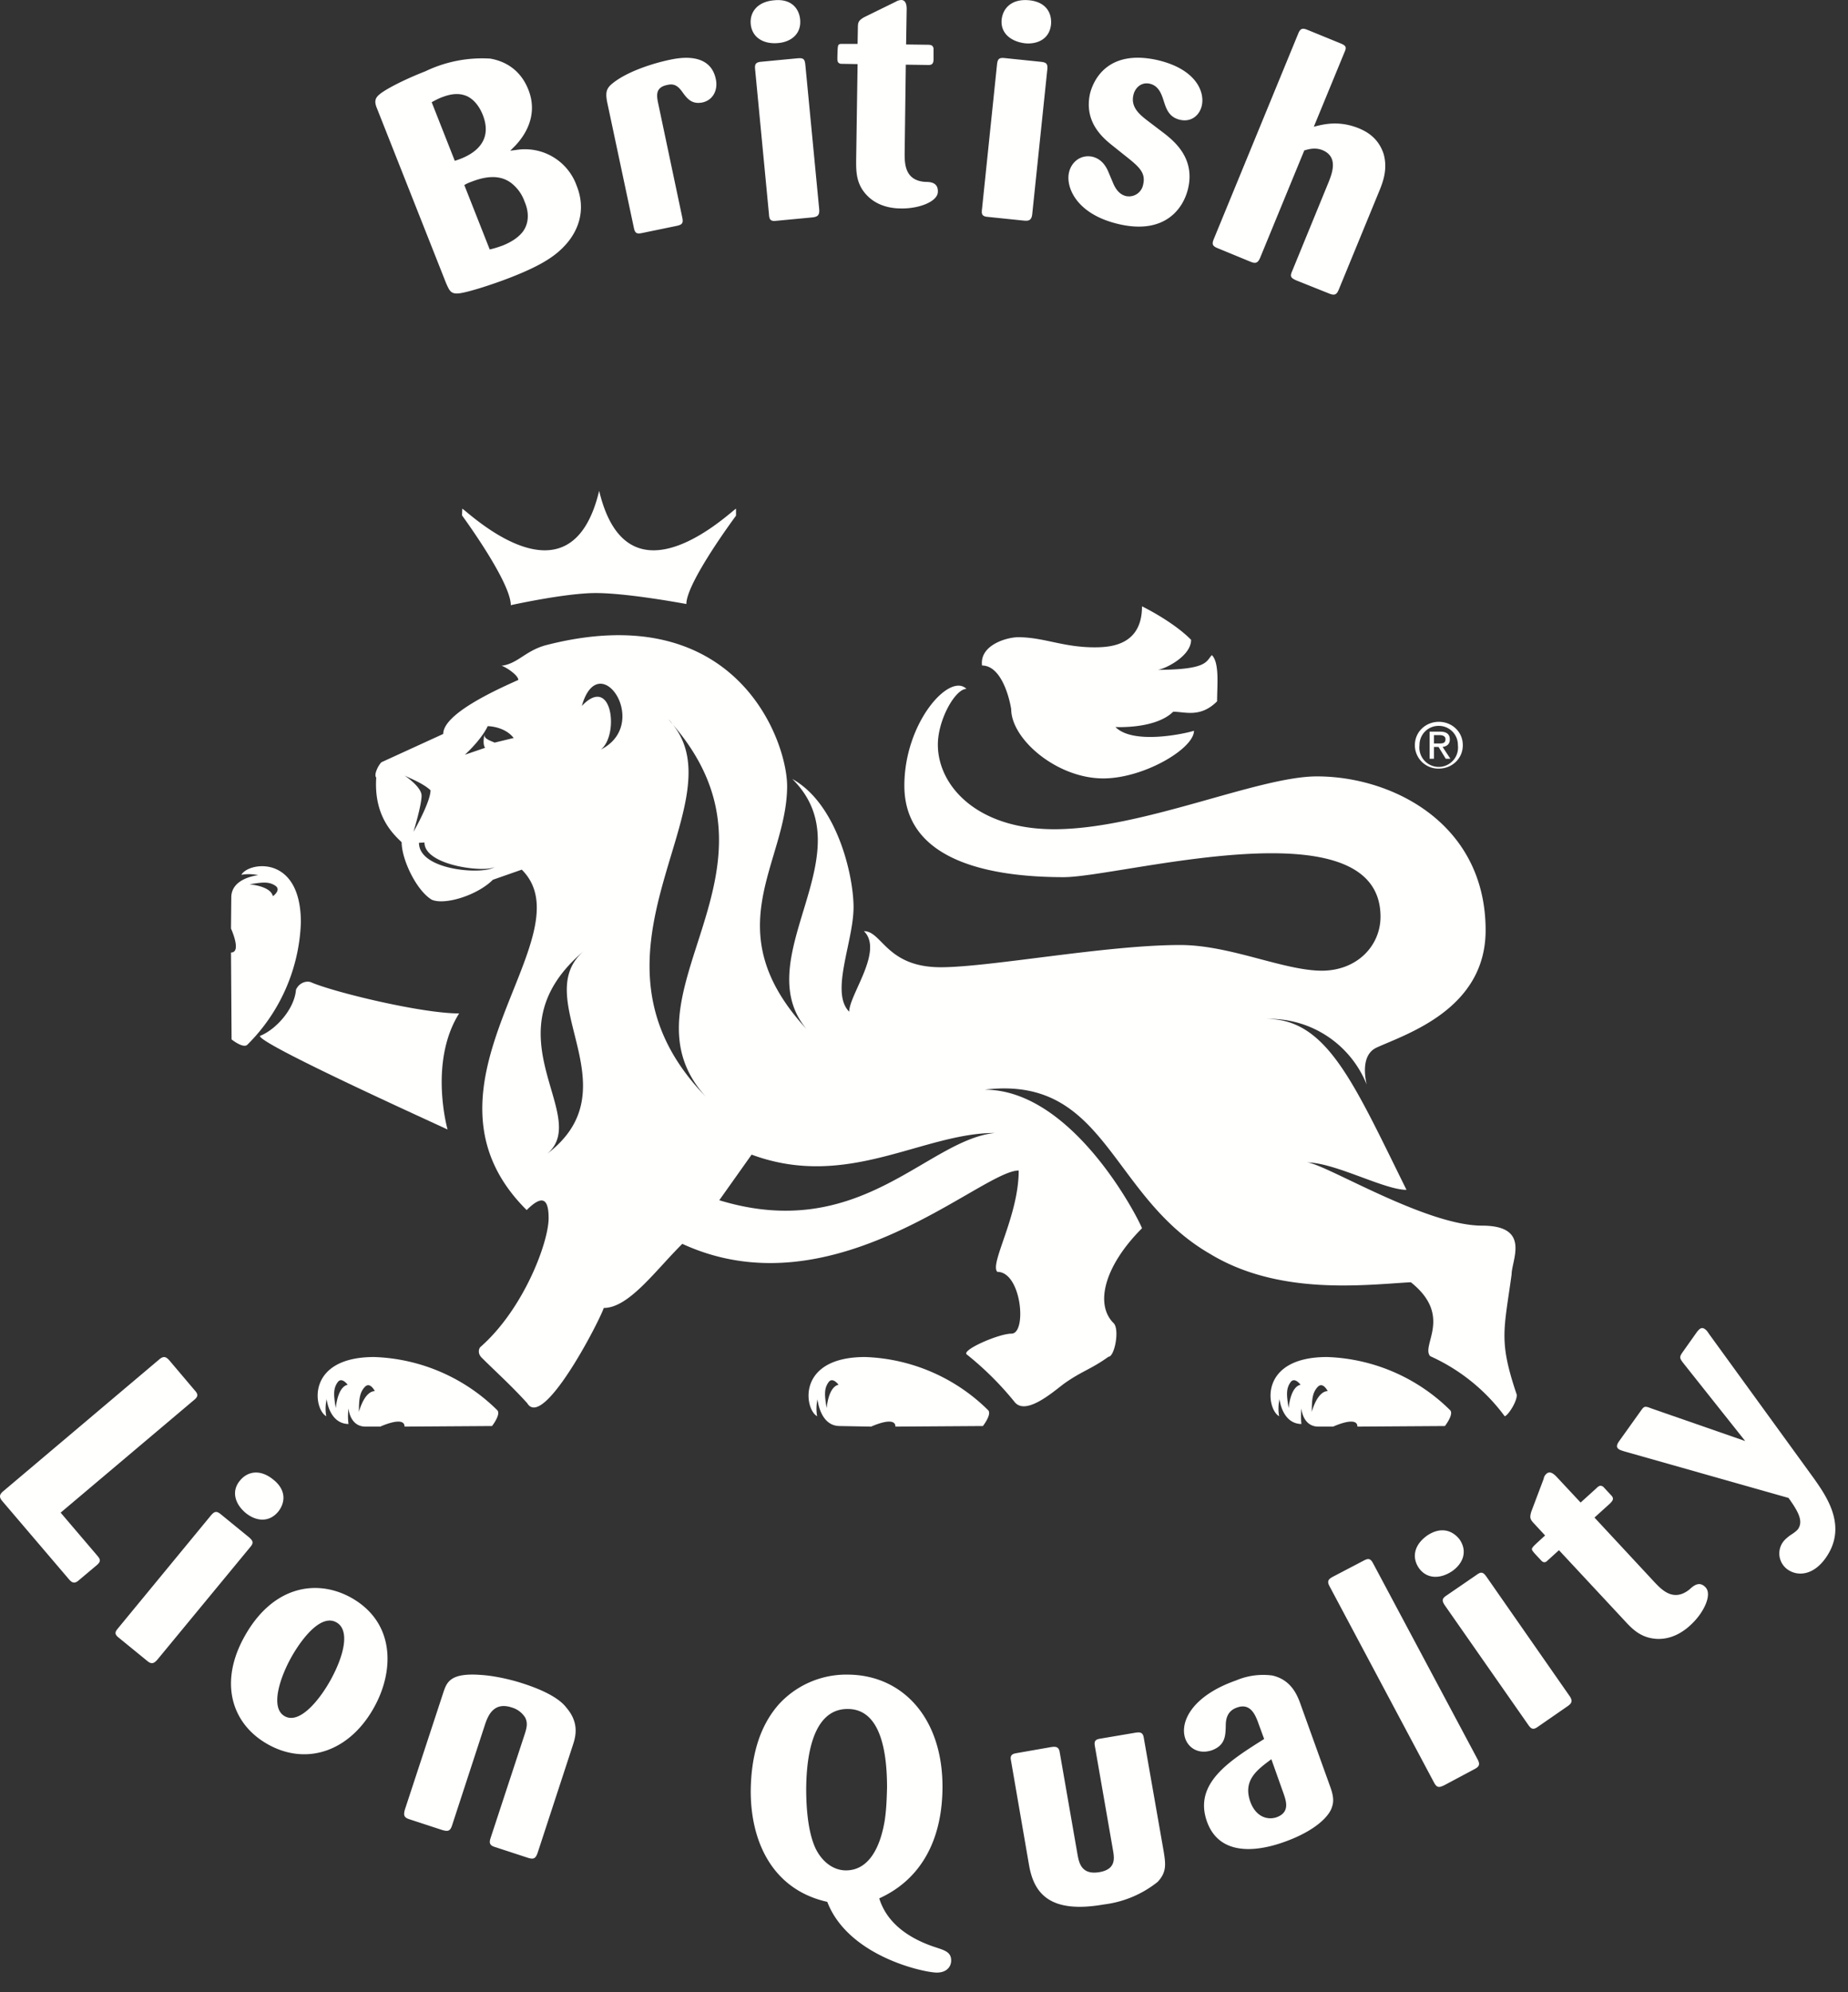
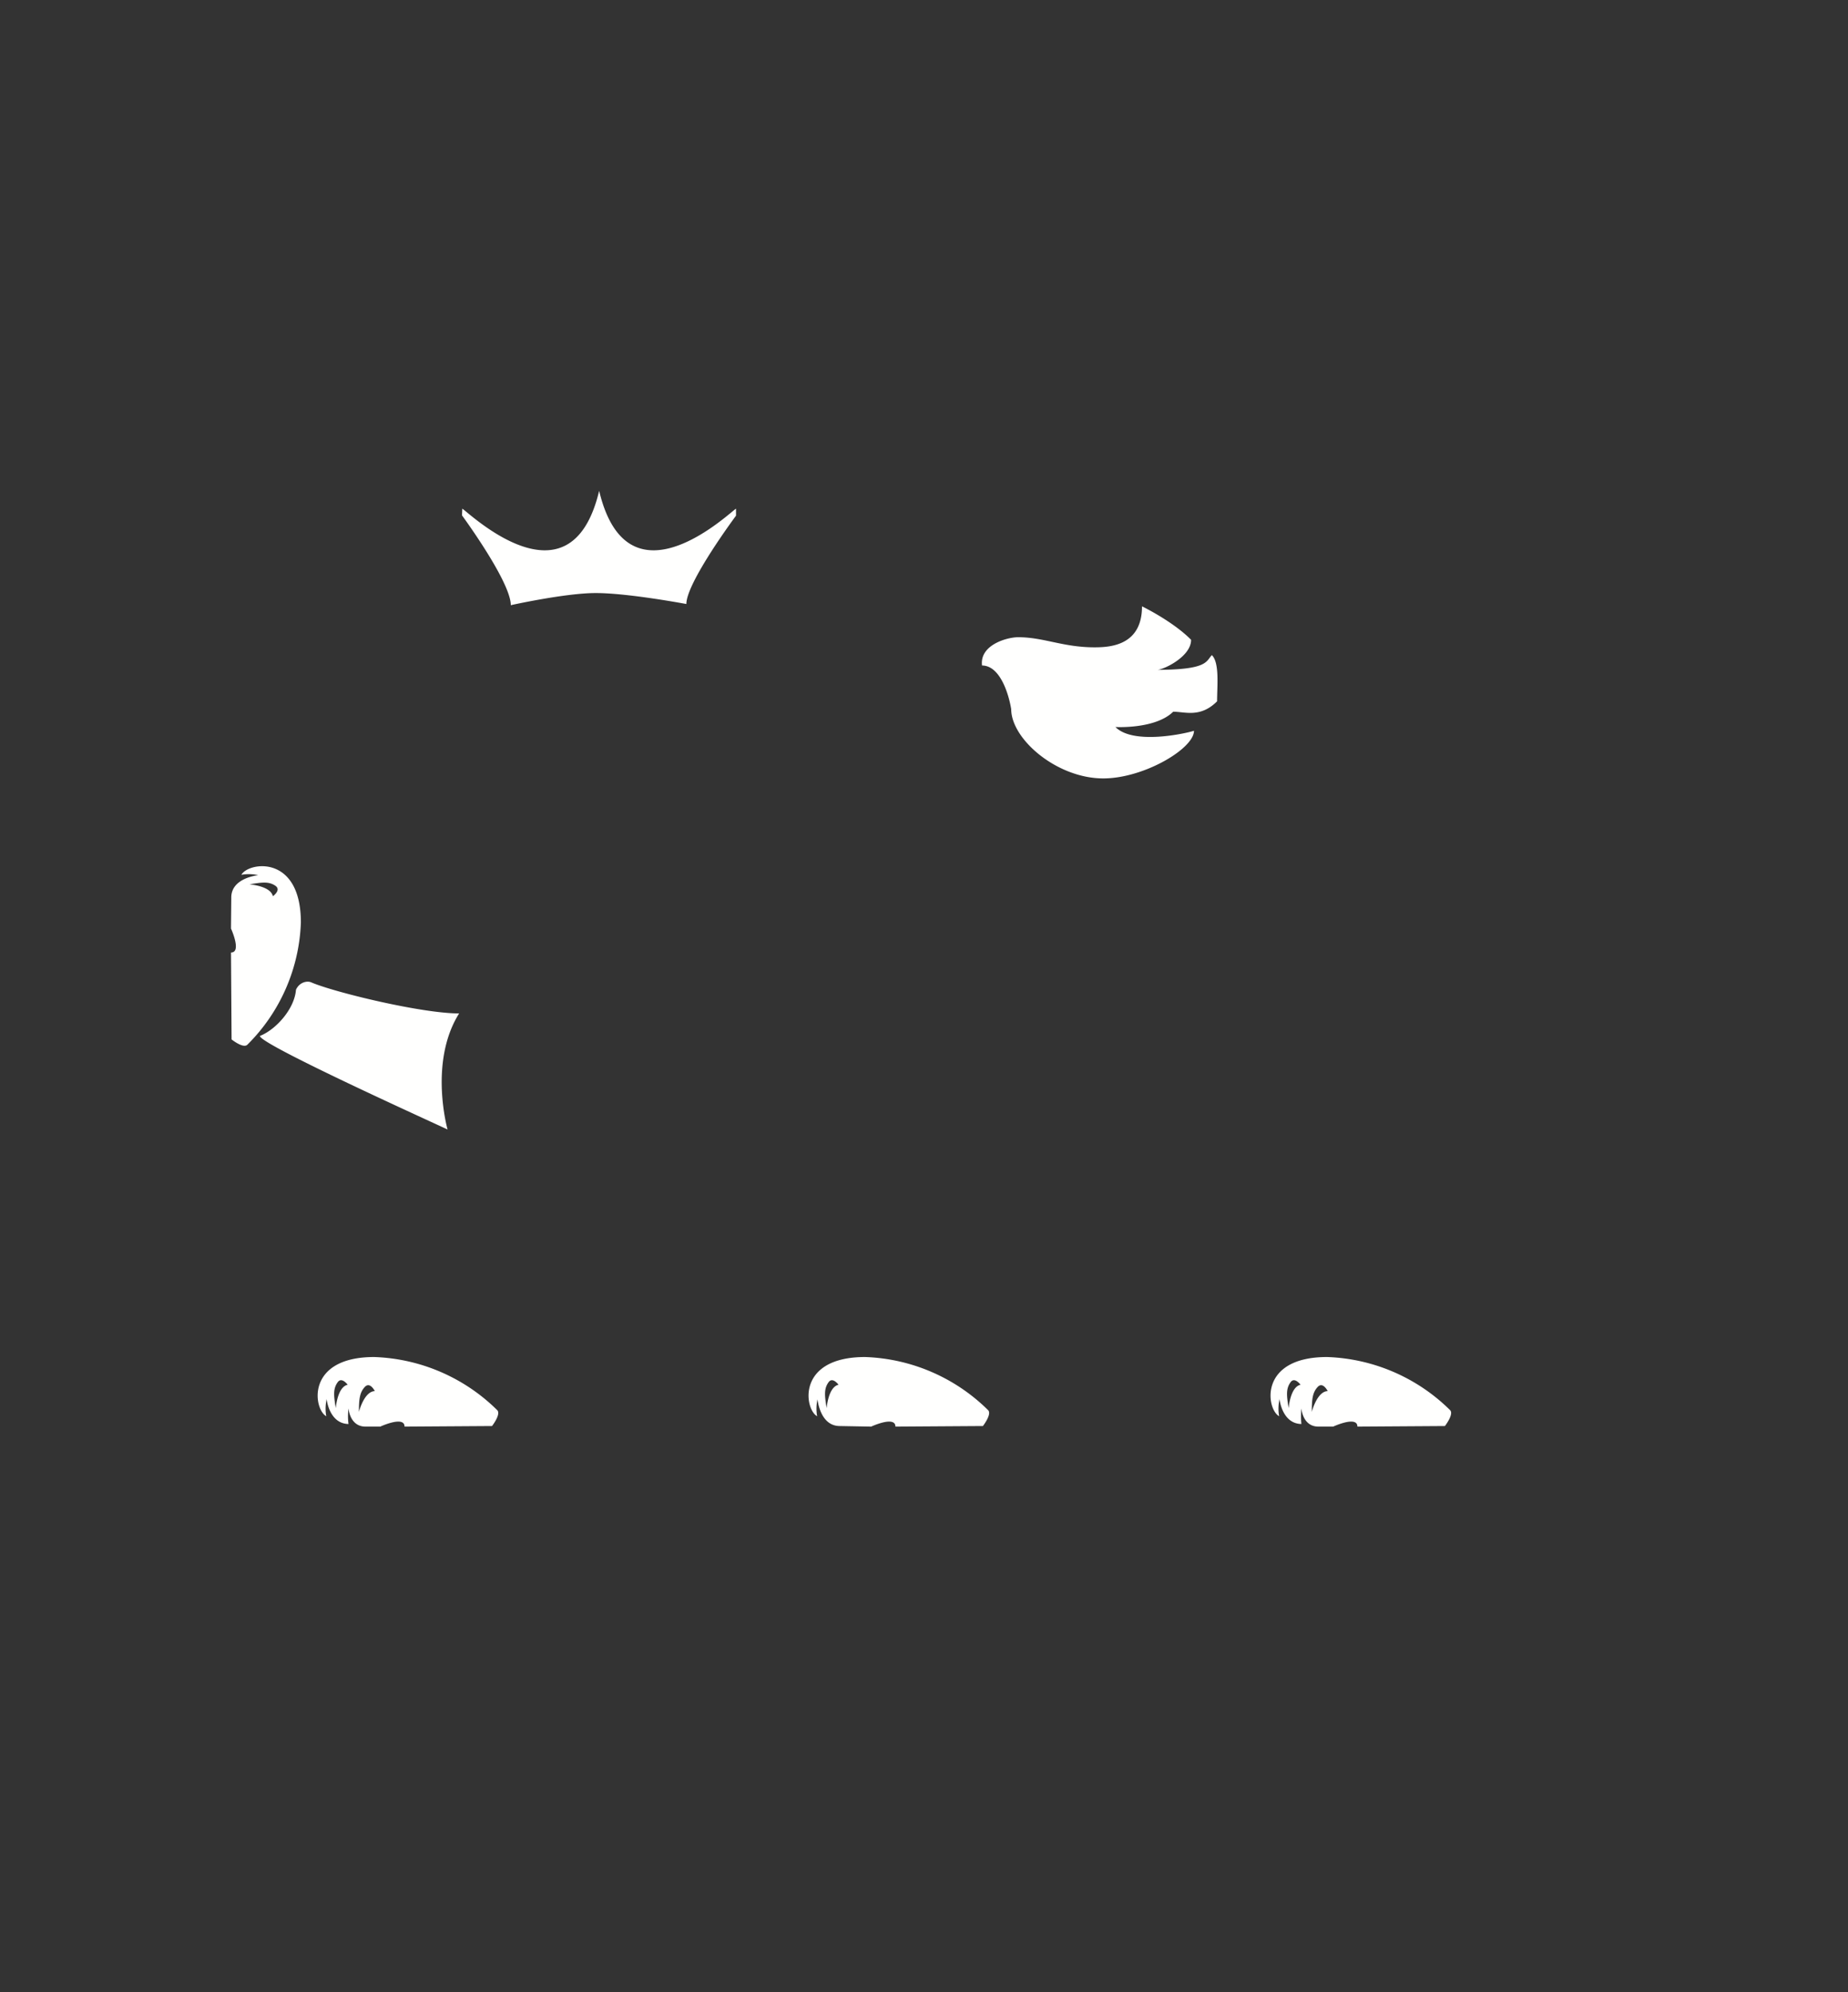
<svg xmlns="http://www.w3.org/2000/svg" width="64" height="69" viewBox="0 0 64 69">
  <rect x="0" y="0" width="64" height="69" fill="#333333" stroke="none" />
  <path fill="#fffffe" d="M37.91 22.42c.57 0 1.64-.08 1.64-1.42.54.27 1.26.71 1.7 1.16 0 .62-1.07 1.09-1.22 1.04 1.82 0 1.73-.3 1.94-.51.27.27.18 1.07.18 1.6-.58.58-1.11.36-1.52.36-.62.61-2 .53-2 .53.62.63 2.45.22 2.72.13 0 .62-1.74 1.65-3.14 1.65-1.61 0-3.19-1.36-3.19-2.4-.09-.54-.39-1.51-1.01-1.51-.09-.71.86-.98 1.25-.98.89 0 1.55.35 2.65.35M16 17.85l.01-.23c.09 0 3.73 3.62 4.74-.62 1.01 4.24 4.65.62 4.74.62v.24s-1.72 2.31-1.72 3.06c0 0-2.01-.38-3.14-.38-1.05 0-2.94.42-2.94.42 0-.81-1.69-3.11-1.69-3.11M15.9 35.1c-1.06 1.69-.4 4.02-.4 4.02-.57-.27-6.5-2.95-6.5-3.24.56-.22 1.2-.94 1.25-1.6.11-.25.37-.32.52-.26.78.34 3.82 1.08 5.13 1.08M45.43 48.9c0-.46.03-.68.21-.87.18-.18.34.15.34.15-.37.01-.55.72-.55.72zm-.8-.13c-.08-.45-.09-.68.06-.89.14-.21.35.08.35.08-.36.08-.41.81-.41.81zM45.96 47c-2.39 0-2.1 1.82-1.66 2.05 0 0-.06-.25.01-.58v-.03c.02.19.16.87.76.88 0 0-.03-.24 0-.54 0 0 .04.63.59.63h.51s.84-.39.84 0l3.03-.02s.32-.41.18-.55A6.36 6.36 0 0 0 45.96 47zM12.43 48.9c0-.46.03-.68.21-.87.18-.18.34.15.34.15-.37.01-.55.72-.55.72zm-.8-.13c-.08-.45-.09-.68.06-.89.14-.21.35.08.35.08-.36.08-.41.81-.41.81zM12.96 47c-2.39 0-2.1 1.82-1.66 2.05 0 0-.06-.25.01-.58v-.03c.02.19.16.87.76.88 0 0-.04-.24 0-.54 0 0 .04.63.59.63h.51s.84-.39.84 0l3.03-.02s.32-.41.18-.55A6.36 6.36 0 0 0 12.96 47zM28.63 48.77c-.08-.45-.09-.68.06-.89.14-.21.35.08.35.08-.36.08-.41.81-.41.81zM29.96 47c-2.39 0-2.1 1.82-1.66 2.05 0 0-.06-.25.01-.58v-.01c.03.23.17.92.76.93l1.1.02s.84-.39.84 0l3.03-.02s.32-.41.18-.55A6.36 6.36 0 0 0 29.96 47zM9.45 31.04c-.08-.36-.81-.41-.81-.41.46-.08.68-.1.9.05.21.15-.09.36-.09.36zm-.51-.73h.01c-.23.03-.92.17-.94.75L8 32.16s.38.83 0 .83L8.02 36s.41.33.55.18a6.27 6.27 0 0 0 1.85-4.23c0-2.38-1.83-2.09-2.06-1.65 0 0 .25-.06.58.01z" />
-   <path fill="#fffffe" d="M26.03 39.99l-1.12 1.58c4.88 1.49 7.17-2.08 9.54-2.33-2.51 0-5.1 1.98-8.42.75zm-2.74-14.91a1.15 1.15 0 0 0-.14-.17l.14.17c2.32 2.85-3.69 7.92 1.15 12.9-3.21-3.54 3.29-7.76-1.15-12.9zm-3.14-.63c1.05-1.11 1.3 1 .66 1.51 1.76-.89-.07-3.59-.66-1.51zm.09 8.47c-3.44 2.88.28 5.72-1.29 7.04 3.02-2.29-.68-5.39 1.29-7.04zm-2.45-7.36c-.32-.41-.9-.41-.9-.41s-.16.4-.79.99l.7-.24c-.08-.11-.05-.34-.02-.46-.03.15.22.22.35.28zm-.64 4.45c-.23.23-2.45 0-2.45-.83l-.19.01c0 .99 2.34 1.12 2.64.82zm-2.55-2.45c0 .33-.28 1.25-.28 1.25s.59-1.03.59-1.44c-.27-.25-.73-.42-.9-.51.16.11.59.43.59.7zm-.6-.7a.14.14 0 0 0-.05-.03l.05.02zm38.35 17.28c-.27 1.96-.45 2.3.18 4.17 0 .27-.33.74-.42.74a6.53 6.53 0 0 0-2.58-2.08c-.33-.37.8-1.39-.67-2.56-1.61.09-4.56.47-6.95-.98-3.49-2.01-3.58-6.2-7.81-5.69 3.04 0 5.3 4.41 5.45 4.8-1.29 1.29-1.65 2.63-.98 3.29.21.22.03 1.16-.18 1.16-.63.45-.92.49-1.55.94-.36.27-1.31 1.11-1.7.63a10.75 10.75 0 0 0-1.66-1.65c-.19-.15 1.11-.72 1.55-.72.54 0 .35-2.14-.49-2.14-.28-.27.74-1.93.74-3.51-1.29 0-6.4 4.96-11.65 2.54-.93.92-1.85 2.22-2.72 2.22-.16.48-2.1 4.23-2.65 3.3-.58-.64-1.07-1.07-1.58-1.58-.16-.16-.08-.33-.05-.36 1.5-1.31 2.37-3.63 2.37-4.47 0-.71-.24-.8-.76-.28-4.35-4.32 2.16-9.47-.17-11.79l-1 .35c-.54.54-1.67.89-2.12.69-.54-.33-1.04-1.4-1.04-1.99-.29-.28-.97-.9-.88-2.24-.09-.09.06-.41.18-.53l2.14-.98c0-.69 1.79-1.51 2.6-1.87 0-.18-.5-.49-.59-.49.57-.07.82-.51 1.53-.71 6.56-1.7 8.36 3.25 8.37 4.87 0 2.68-2.51 4.97.67 8.42-2.07-2.49 2.11-6.08-.49-8.66 1.55.86 2.12 3.34 2.12 4.44 0 1.19-.82 2.95-.15 3.62 0-.59 1.2-2.11.51-2.79.63 0 .78 1.25 2.66 1.25 1.7 0 5.72-.77 8.29-.77 1.74 0 3.58.89 4.92.89 1.23-.01 2.02-.88 2.02-1.87 0-3.95-9-1.37-10.97-1.37-2.48 0-5.52-.53-5.52-3.17 0-2.19 1.57-3.93 2.15-3.35-.39 0-.99 1.07-.99 1.93 0 1.42 1.35 2.93 4.03 2.93 3.05 0 7.05-1.83 9.1-1.83 2.62 0 5.84 1.64 5.84 5.33 0 2.73-2.74 3.59-3.77 4.06-.53.24-.42.97-.35 1.28a3.62 3.62 0 0 0-3.47-2.27c2.09 0 3 2.18 4.85 5.92-.78 0-2.48-.95-3.46-.95.57 0 4.09 2.19 6.08 2.19 1.7 0 1.02 1.19 1.02 1.69zM49.66 25.75v-.29h.19c.1 0 .21.03.21.14 0 .15-.11.15-.23.15zm0 .12h.16l.25.41h.16l-.27-.41c.14-.02.25-.09.25-.26 0-.18-.11-.27-.34-.27h-.36v.94h.15zm-.66-.06c0-.47.38-.81.83-.81.45 0 .83.34.83.81 0 .47-.38.81-.83.81a.81.81 0 0 1-.83-.81zm.16 0a.67.67 0 1 0 1.33 0 .66.66 0 0 0-.66-.67.66.66 0 0 0-.67.67zM2.1 52.39l1.27 1.49c.11.13.13.2-.02.33l-.63.53c-.13.11-.22.09-.33-.04L.08 51.99c-.12-.14-.1-.23.03-.34l5.42-4.58c.14-.11.22-.08.33.04l.88 1.04c.1.11.15.2-.01.33L2.1 52.39M8.52 52.41c-.38-.31-.52-.76-.21-1.13.26-.32.7-.41 1.16-.03.45.36.41.79.17 1.1-.33.4-.78.33-1.12.06zm-3.06 5.06l3.2-3.88c.13-.15.11-.22-.04-.35l-.98-.8c-.16-.13-.23-.07-.33.04l-3.21 3.9c-.1.12-.16.2 0 .33l.98.8c.14.12.23.14.38-.04zM11.65 56.19c-.51-.29-1.15.49-1.54 1.17-.41.72-.77 1.79-.25 2.08.51.29 1.21-.55 1.62-1.31.47-.88.62-1.69.17-1.94zm-3.16.45c.97-1.71 2.48-1.97 3.68-1.3 1.5.85 1.48 2.48.83 3.71-.84 1.6-2.37 2.13-3.73 1.36-1.26-.71-1.7-2.16-.78-3.77zM18.62 64.17c-.07.2-.14.24-.35.17l-1.13-.37c-.17-.05-.21-.13-.15-.31l1.14-3.47c.11-.33.16-.49.06-.7a.81.81 0 0 0-.46-.35c-.65-.22-.84.31-.94.61l-1.14 3.49c-.07.2-.16.19-.34.14l-1.13-.37c-.19-.06-.21-.14-.16-.33l1.33-4.05c.12-.36.23-.7 1.3-.62.48.03 1.04.16 1.44.29 1.13.36 1.43.72 1.53.85.46.54.31 1.02.21 1.32l-1.21 3.7M29.37 59.19c-1.39-.02-1.44 2.12-1.45 2.74 0 .44.02 1.43.32 2.08.2.42.57.76 1.04.77.82.01 1.21-.82 1.36-1.73.06-.4.07-.78.08-1.14 0-1.18-.2-2.71-1.35-2.72zm3.57 8.72c0 .18-.13.41-.5.41-.49-.01-3.07-.58-3.79-2.45-1.92-.43-2.67-2.12-2.65-3.9.02-1.07.26-2.14.98-2.95A3.17 3.17 0 0 1 29.4 58c1.89.03 3.27 1.54 3.24 3.96-.04 2.78-1.73 3.57-2.19 3.79.3.97 1.21 1.46 2 1.71.27.09.5.16.49.45zM40.3 64.12c.07.44.11.72-.21 1.06a3.7 3.7 0 0 1-1.86.78c-1.88.33-2.42-.39-2.59-1.35l-.63-3.65c-.04-.19.08-.22.19-.24l1.2-.21c.14-.02.27-.03.3.18l.62 3.56c.05.26.13.7.76.59.57-.1.51-.48.47-.73l-.63-3.62c-.03-.16-.01-.24.17-.27l1.24-.21c.14-.02.25-.02.28.17l.69 3.94M44.03 60.93c-.5.37-.99.73-.73 1.47.2.55.62.64.91.54.47-.17.33-.56.25-.8zm2.1 1.65c-.08.3-.55.82-1.64 1.21-.42.15-2.17.75-2.69-.7-.47-1.32.77-2.1 1.98-2.86l-.19-.52c-.11-.31-.28-.74-.75-.57-.38.13-.39.47-.39.66-.01.32-.02.65-.48.82-.45.15-.8-.07-.92-.4-.2-.57.22-1.48 1.76-2.02a2.4 2.4 0 0 1 1.25-.17c.67.15.88.7 1 1.05l1 2.78c.08.22.16.48.07.72zM46.04 54.93c-.09-.17-.03-.24.12-.32l1.07-.56c.15-.08.23-.08.32.09l3.62 6.79c.09.17.07.25-.1.34l-1.05.56c-.17.08-.25.1-.35-.08l-3.63-6.82M54.35 58.73c.13.18.08.27-.07.37l-1.04.72c-.16.11-.23.04-.32-.09l-2.89-4.14c-.08-.13-.11-.21.05-.32l1.05-.72c.16-.12.23-.11.35.06zm-4.05-4.32c.35-.25.54-.66.25-1.09-.24-.31-.64-.46-1.12-.14-.48.34-.53.78-.29 1.13.28.39.75.38 1.16.1zM55.22 52.56l2.09 2.25c.25.26.65.68 1.2.24.13-.12.34-.31.56-.07.23.25-.06.88-.52 1.3-.18.17-.61.52-1.2.48-.53-.04-.82-.34-1.07-.61l-2.29-2.46-.43.39c-.09.06-.15.01-.21-.06-.33-.35-.33-.35-.26-.44.01-.03.28-.27.42-.4l-.38-.41c-.14-.15-.16-.2-.1-.41l.43-1.14a.28.28 0 0 1 .09-.17c.13-.13.28.02.35.09l.84.9.53-.48c.1-.1.15-.13.25-.07l.27.29c.12.12.07.19-.04.3l-.53.48M62.83 51.22c.45.64 1.16 1.67.39 2.75-.43.6-.97.63-1.31.39a.68.68 0 0 1-.17-.94c.07-.1.16-.17.25-.24.14-.09.21-.14.28-.22.18-.27.03-.58-.33-1.08l-5.68-1.61c-.16-.05-.17-.06-.2-.08-.12-.08-.03-.21.01-.27l.75-1.05c.12-.17.14-.18.37-.09l3.25 1.13-2.12-2.67c-.15-.19-.17-.23-.06-.39l.51-.72c.06-.07.14-.19.27-.1.04.03.07.05.14.16l3.65 5.03M16.96 8.64c.18-.04.32-.09.46-.14.19-.08.49-.22.69-.48.26-.36.17-.78.06-1.03a1.4 1.4 0 0 0-.49-.67c-.19-.13-.57-.33-1.34-.03-.11.04-.18.07-.26.12zm-1.21-3.07c.32-.1 1.41-.47.97-1.59-.12-.3-.31-.54-.55-.65-.32-.14-.63-.05-.87.04-.13.05-.24.11-.35.17zm-2.62-2.29c.19-.17.83-.51 1.6-.81a4.54 4.54 0 0 1 2.25-.44c.52.09 1.05.39 1.32 1.08.3.76.01 1.44-.45 1.93l-.18.18.23-.03a1.9 1.9 0 0 1 2.07 1.24c.33.82.09 1.59-.49 2.16-.34.34-.84.65-1.85 1.04-.57.22-1.4.49-1.73.53-.28.03-.33-.08-.45-.35l-2.4-6.07c-.09-.22-.06-.34.08-.46zM23.63 7.54c.04.19-.01.24-.18.28l-1.21.25c-.19.04-.25.01-.29-.19l-.92-4.33c-.07-.35-.03-.49.18-.66.54-.44 1.5-.72 1.99-.82.29-.06 1.39-.29 1.59.67.08.37-.09.73-.47.81-.37.07-.53-.14-.7-.38-.12-.16-.25-.29-.5-.23-.43.08-.38.37-.33.62l.84 3.98M28.37 7.24c.02.22-.06.27-.24.29l-1.27.12c-.2.02-.22-.08-.23-.24l-.48-5.02c-.01-.14 0-.23.2-.25l1.26-.12c.21-.02.26.02.28.22zm-1.41-5.75c.43-.04.8-.31.75-.82-.04-.39-.32-.72-.9-.66-.59.05-.85.42-.81.83.05.48.47.7.96.65zM31.37 2.24l-.04 3.07c0 .35 0 .94.71.99.17 0 .45.01.44.34 0 .34-.65.59-1.27.58-.25 0-.81-.04-1.21-.48-.35-.38-.35-.8-.35-1.17l.05-3.35-.58-.01c-.11-.02-.12-.09-.12-.19.01-.48.01-.48.12-.5h.58l.01-.56c0-.2.03-.25.21-.36l1.1-.54a.42.42 0 0 1 .19-.06c.18 0 .19.22.19.31l-.02 1.23.72.01c.14 0 .2.01.23.12v.39c0 .18-.09.2-.24.19l-.72-.01M35.5 1.5c-.49-.06-.86-.35-.81-.83.05-.41.37-.72.96-.66.57.06.78.43.75.83-.05.51-.47.7-.9.66zm.25 5.9l.52-4.99c.02-.2-.03-.25-.23-.27l-1.26-.13c-.2-.02-.23.06-.25.21l-.52 5.01c-.02.16-.02.26.18.28l1.26.13c.18.02.28-.01.3-.24zM40.32 4.62c.37.29 1.06.87.83 1.89-.16.72-.81 1.61-2.37 1.26-1.52-.34-1.87-1.3-1.76-1.79.08-.37.41-.64.82-.55.15.04.38.14.54.51l.16.38c.05.12.17.4.45.47a.5.5 0 0 0 .6-.4c.1-.42-.16-.63-.64-1.01l-.4-.32c-.34-.27-1.02-.82-.8-1.82.09-.36.53-1.56 2.33-1.16 1.34.31 1.65 1.1 1.54 1.58-.07.31-.34.58-.75.49-.39-.09-.48-.38-.57-.66-.07-.22-.17-.52-.48-.59-.31-.07-.52.16-.57.4-.1.45.27.71.57.94l.5.38M46.02 6.29c.12-.31.33-.86-.22-1.09-.27-.11-.52-.02-.63.01l-1.53 3.72c-.08.19-.17.2-.32.14l-1.14-.47c-.21-.08-.21-.16-.14-.33l2.93-7.13c.07-.16.15-.17.3-.11l1.15.47c.17.07.23.12.15.29l-1.07 2.6c.31-.08.85-.23 1.55.05.29.12.69.34.87.9.14.51-.02.94-.13 1.22l-1.43 3.48c-.06.14-.12.21-.32.13l-1.15-.46c-.17-.08-.23-.12-.14-.32l1.27-3.1" />
</svg>